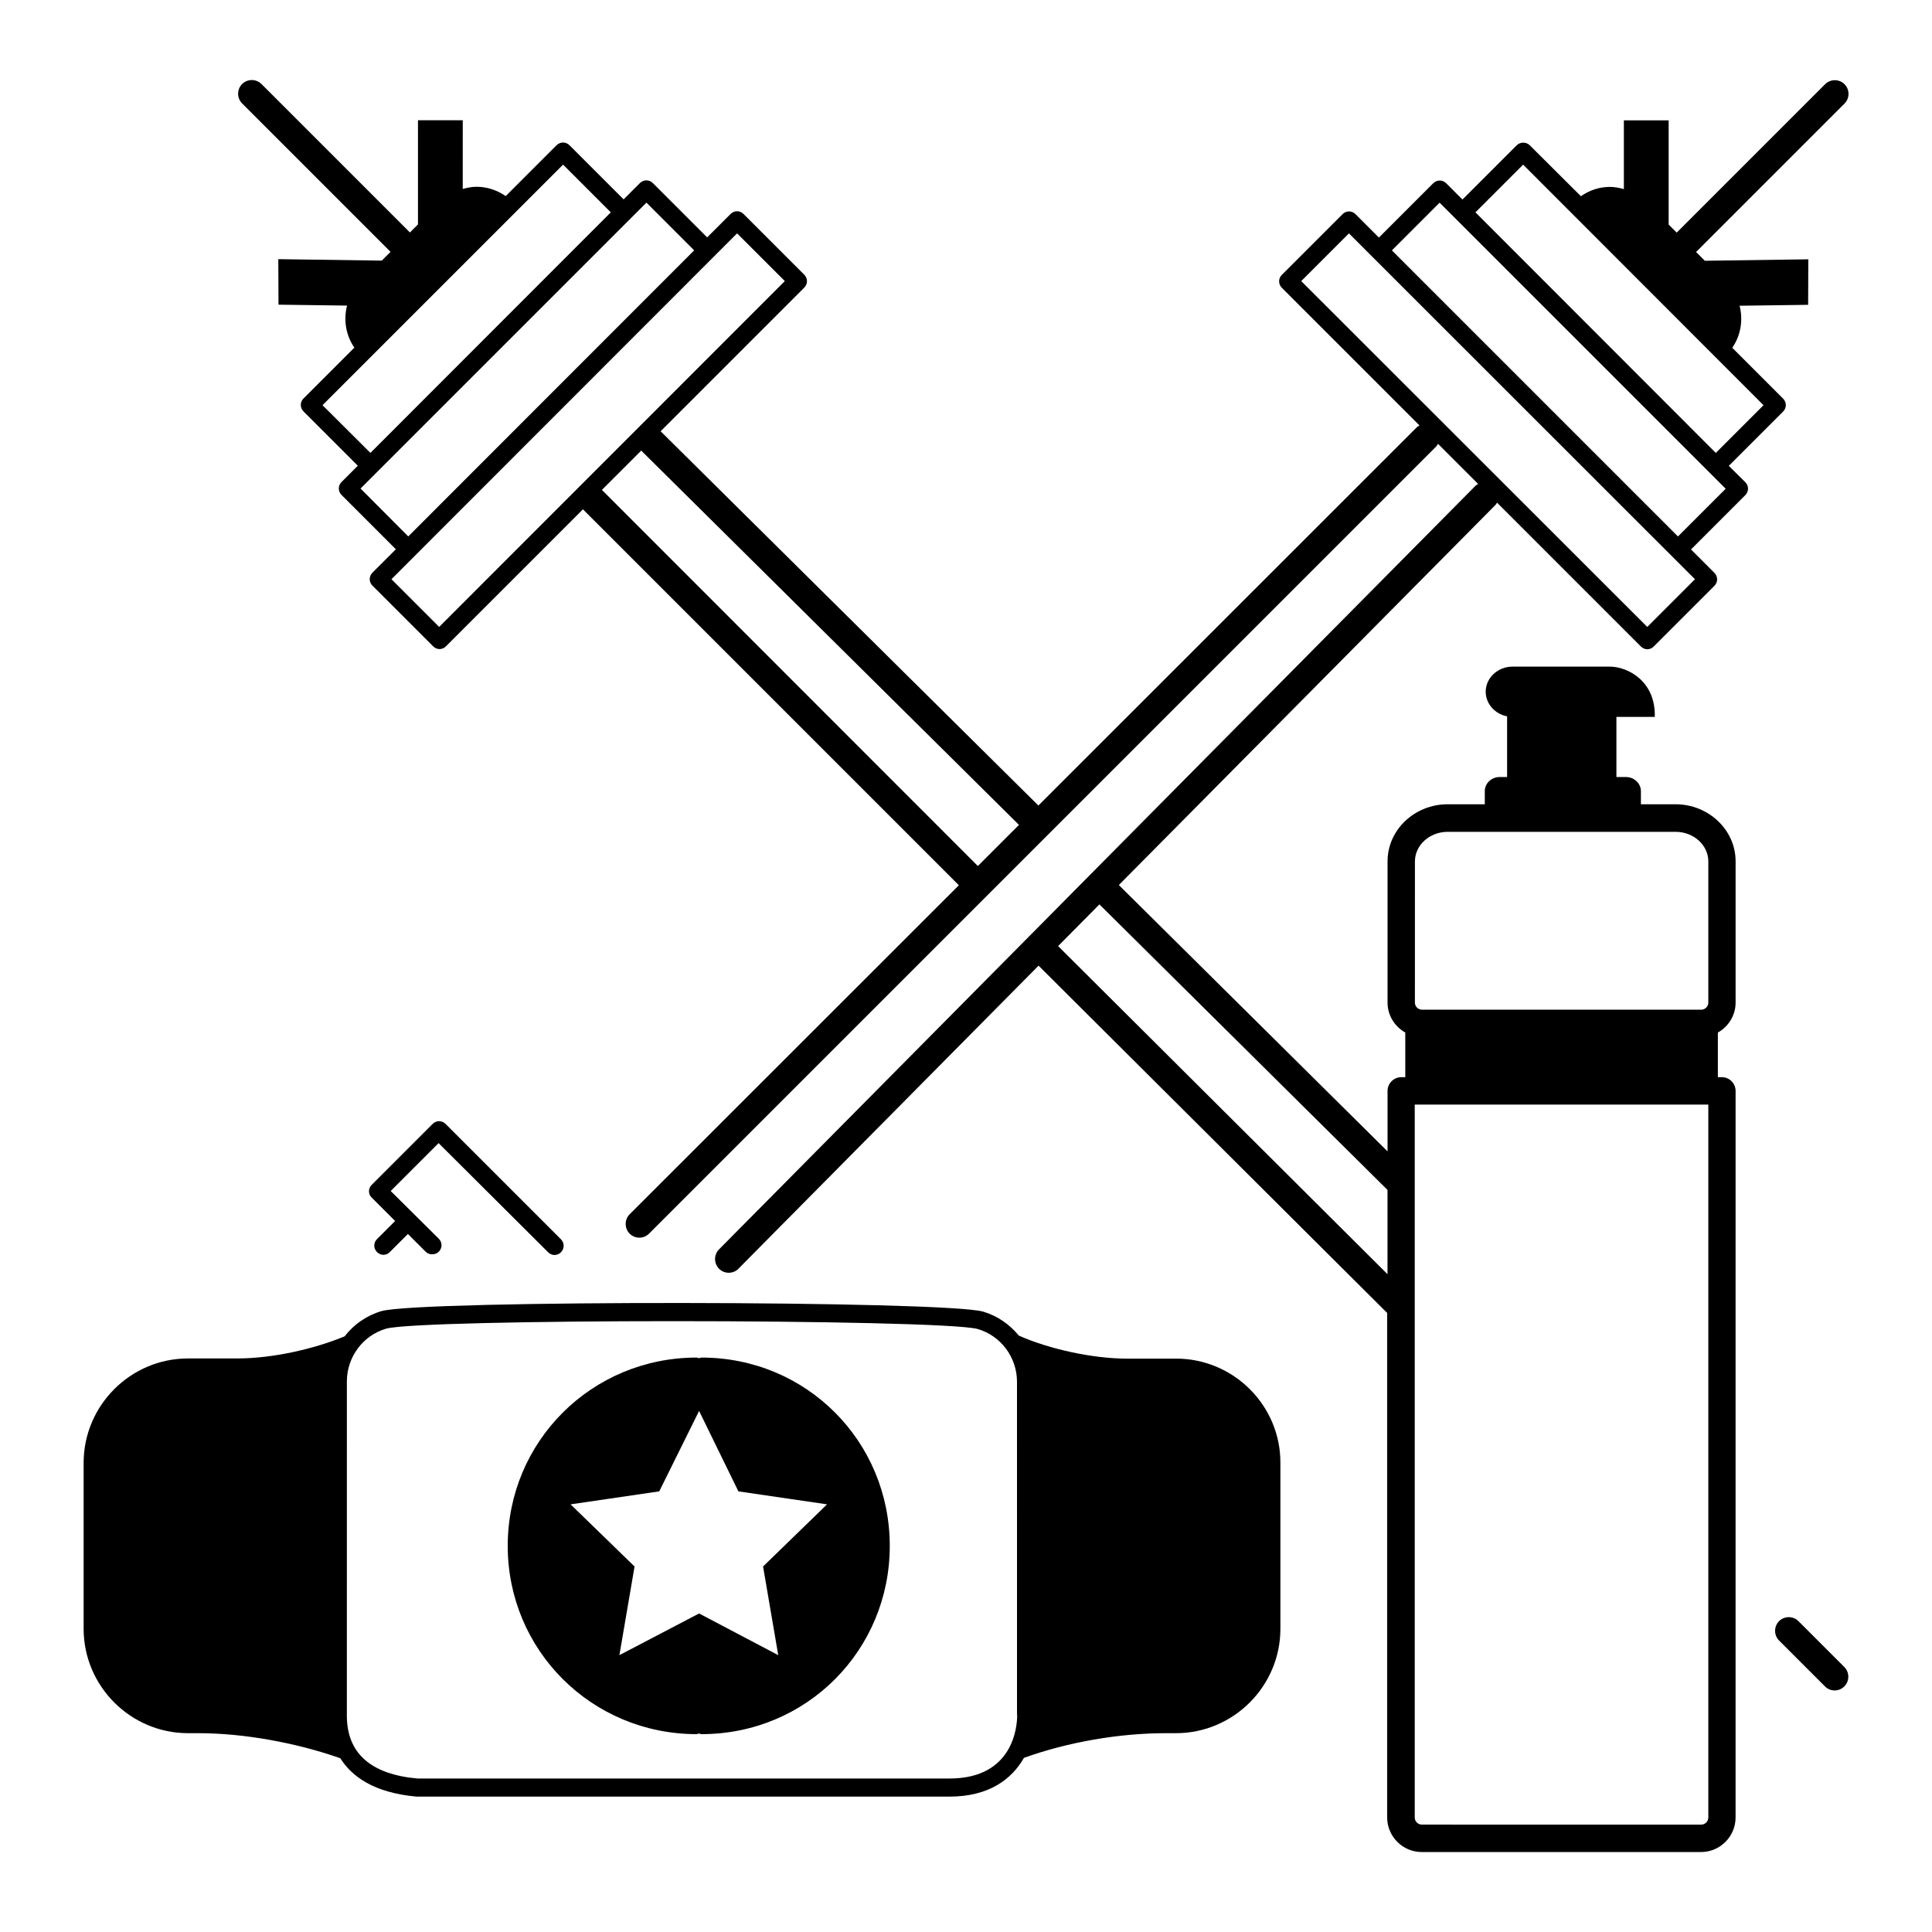
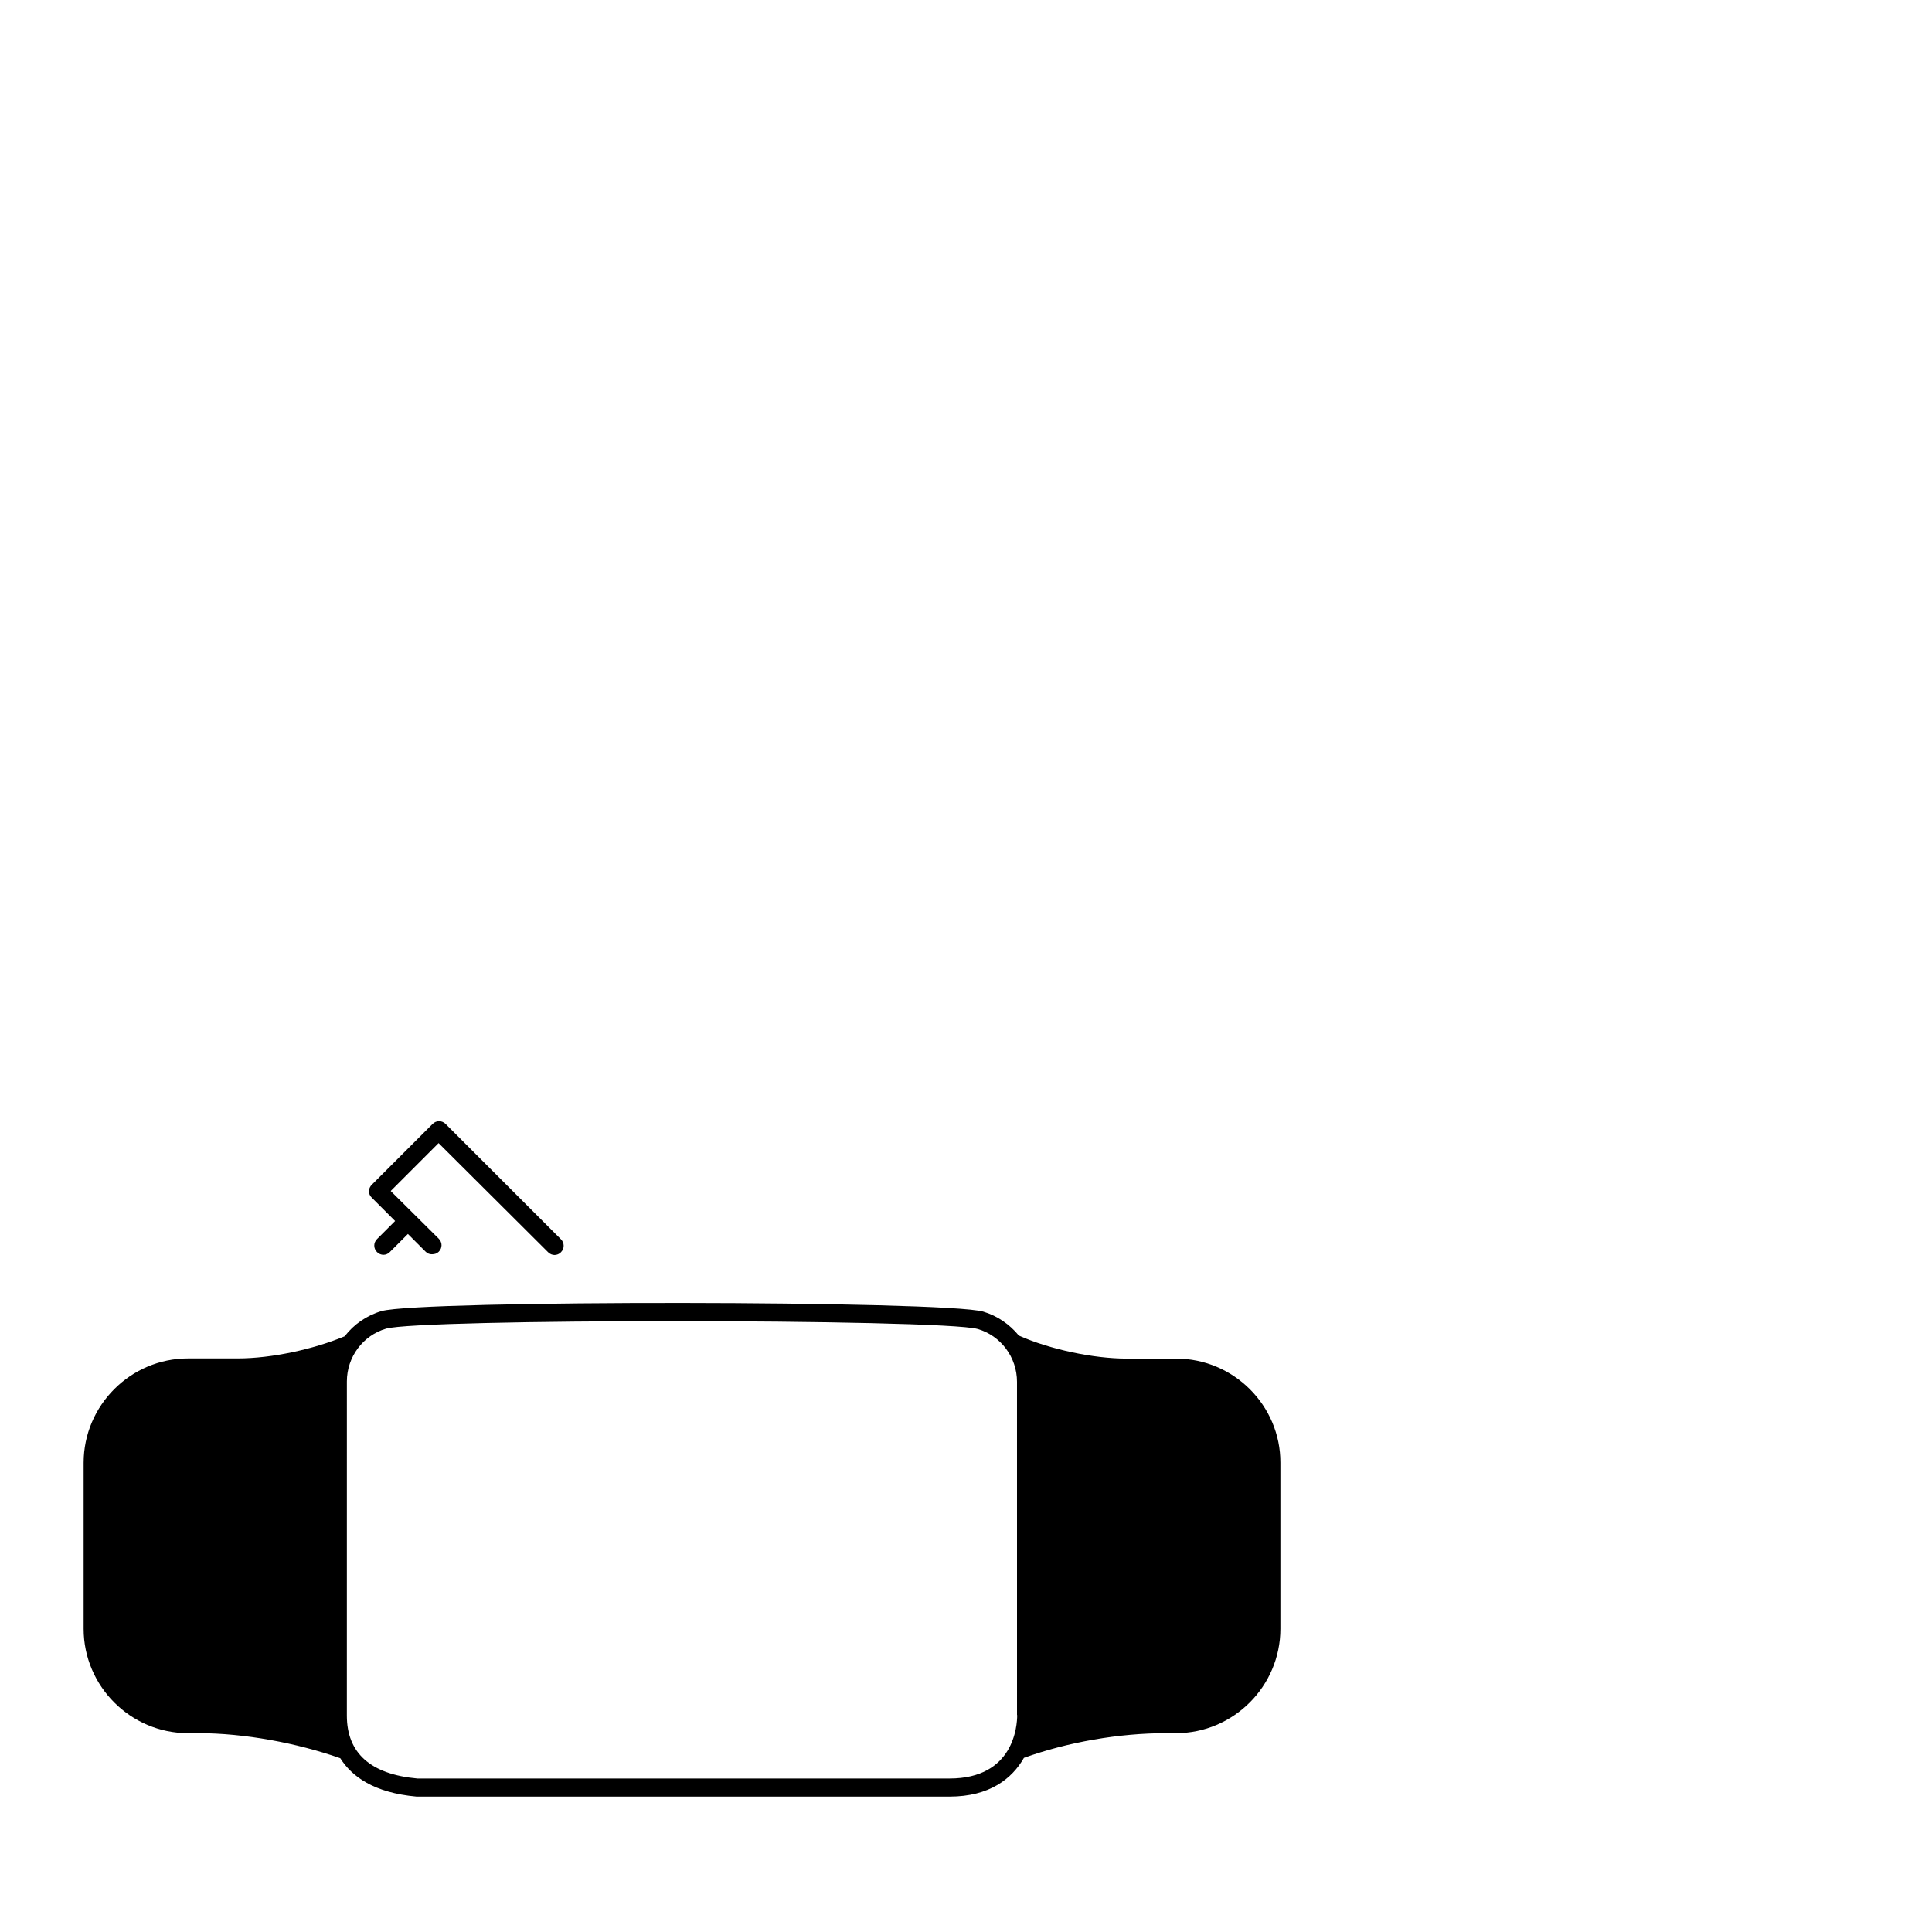
<svg xmlns="http://www.w3.org/2000/svg" fill="#000000" width="800px" height="800px" version="1.1" viewBox="144 144 512 512">
  <g>
-     <path d="m329.9 503.77c-0.289 0-0.289 0.145-0.629 0.145-0.34 0-0.484-0.145-0.629-0.145-27.855 0-50.09 22.234-50.09 49.898 0 27.66 22.234 49.898 50.09 49.898 0.145 0 0.289-0.145 0.629-0.145 0.34 0 0.289 0.145 0.629 0.145 27.855 0 49.898-22.234 49.898-49.898-0.004-27.664-22.043-49.898-49.898-49.898zm20.344 78.863-20.977-11.047-21.121 11.047 4.019-23.496-16.957-16.469 23.496-3.441 10.562-21.316 10.414 21.316 23.496 3.441-16.957 16.469z" />
    <path d="m455.71 504.05h-13.129c-8.816 0-20.441-2.469-28.582-6.106-2.422-2.953-5.668-5.231-9.445-6.348-10.367-2.953-148.91-3.102-159.43-0.145-3.973 1.164-7.363 3.535-9.785 6.684-8.234 3.441-19.379 5.863-28.289 5.863l-13.227 0.004c-15.211 0-27.66 12.449-27.66 27.66v43.988c0 15.211 12.449 27.66 27.66 27.66h2.762c12.109 0 26.016 2.566 37.594 6.637 3.051 4.844 8.914 9.156 20.199 10.172h141.26c10.609 0 16.566-4.746 19.715-10.27 11.625-4.168 25.141-6.539 37.688-6.539h2.617c15.211 0 27.66-12.449 27.66-27.66v-43.988c0.055-15.164-12.398-27.613-27.609-27.613zm-42.145 94.465c0 2.809-0.871 16.809-17.926 16.809h-141.02c-12.402-1.113-18.699-6.734-18.699-16.664l0.004-88.555c0-6.492 4.262-12.207 10.414-14 4.699-1.309 39.918-1.984 75.863-1.984 37.641 0 76.055 0.727 80.898 2.082 6.152 1.793 10.414 7.508 10.414 14l0.004 88.312z" />
    <path d="m289.26 475.86c0.484 0.484 1.113 0.727 1.695 0.727s1.258-0.242 1.695-0.727c0.969-0.969 0.969-2.469 0-3.441l-30.566-30.566c-0.969-0.969-2.469-0.969-3.441 0l-16.133 16.133c-0.438 0.438-0.727 1.066-0.727 1.695 0 0.629 0.242 1.258 0.727 1.695l6.199 6.199-4.797 4.797c-0.969 0.969-0.969 2.469 0 3.441 0.484 0.484 1.113 0.727 1.695 0.727s1.258-0.242 1.695-0.727l4.797-4.797 4.699 4.699c0.484 0.484 1.113 0.727 1.742 0.68 0.629 0 1.258-0.195 1.742-0.68 0.969-0.969 0.969-2.469 0-3.441l-12.742-12.645 12.691-12.691z" />
-     <path d="m602.15 267.46 14.387-14.387c0.969-0.969 0.969-2.469 0-3.441l-13.469-13.469c2.277-3.293 2.906-7.41 1.938-11.141l18.168-0.242 0.047-12.062-27.418 0.387-2.324-2.324 39.336-39.336c1.406-1.406 1.406-3.731 0-5.137s-3.731-1.406-5.137 0l-39.336 39.336-2.133-2.133v-27.613h-11.867v18.215c-1.211-0.34-2.469-0.582-3.684-0.582-2.711 0-5.379 0.824-7.703 2.469l-13.559-13.508c-0.922-0.922-2.519-0.922-3.441 0l-14.387 14.387-4.312-4.312c-0.969-0.969-2.469-0.969-3.441 0l-14.387 14.387-6.199-6.199c-0.969-0.969-2.469-0.969-3.441 0l-16.082 16.082c-0.969 0.969-0.969 2.469 0 3.441l36.477 36.477c-0.242 0.145-0.484 0.242-0.68 0.438l-100.32 100.28-99.988-99.066c-0.047-0.047-0.098-0.047-0.145-0.098l38.078-38.078c0.969-0.969 0.969-2.469 0-3.441l-16.082-16.082c-0.969-0.969-2.469-0.969-3.441 0l-6.199 6.199-14.387-14.387c-0.969-0.969-2.469-0.969-3.441 0l-4.312 4.312-14.34-14.336c-0.969-0.969-2.469-0.969-3.441 0l-13.469 13.469c-2.324-1.598-4.988-2.469-7.703-2.469-1.258 0-2.469 0.242-3.684 0.582l0.004-18.219h-11.867v27.613l-2.133 2.133-39.336-39.336c-1.406-1.406-3.731-1.406-5.137 0s-1.406 3.731 0 5.137l39.336 39.336-2.324 2.324-27.418-0.387 0.047 12.062 18.168 0.242c-0.969 3.777-0.34 7.848 1.938 11.141l-13.469 13.469c-0.969 0.969-0.969 2.469 0 3.441l14.387 14.387-4.312 4.312c-0.969 0.969-0.969 2.469 0 3.441l14.387 14.387-6.199 6.199c-0.969 0.969-0.969 2.469 0 3.441l16.082 16.082c0.484 0.484 1.113 0.727 1.695 0.727 0.582 0 1.258-0.242 1.695-0.727l36.332-36.332c0.047 0.047 0.047 0.098 0.098 0.145l99.504 99.504-87.242 87.191c-1.406 1.406-1.406 3.731 0 5.137 0.727 0.727 1.648 1.066 2.566 1.066 0.922 0 1.84-0.34 2.566-1.066l208.64-208.64c0.195-0.195 0.289-0.438 0.438-0.68l10.656 10.656c-0.242 0.145-0.484 0.242-0.68 0.438l-200.5 202.39c-1.406 1.406-1.406 3.731 0 5.137 0.727 0.727 1.648 1.066 2.566 1.066 0.922 0 1.891-0.34 2.566-1.066l79.543-80.32 92.188 91.848c0.047 0.047 0.145 0.098 0.195 0.145v133.75c0 5.039 4.117 9.156 9.156 9.156h74.02c5.039 0 9.156-4.117 9.156-9.156l0.004-192.56c0-1.984-1.648-3.633-3.633-3.633h-1.066v-11.82c2.762-1.551 4.699-4.504 4.699-7.945v-37.445c0-8.332-7.168-15.113-15.938-15.113h-9.156v-3.488c0-2.035-1.793-3.731-3.973-3.731h-2.519v-15.938h10.172c0.242-9.688-7.41-13.32-11.918-13.32h-25.773c-3.926 0-7.121 3.004-7.121 6.637 0 3.195 2.422 5.91 5.668 6.539v16.082h-1.934c-2.18 0-3.973 1.648-3.973 3.731v3.488h-9.832c-8.77 0-15.938 6.781-15.938 15.113l-0.004 37.445c0 3.391 1.891 6.348 4.699 7.945v11.82h-1.066c-1.984 0-3.633 1.648-3.633 3.633v16.035l-71.211-70.582 99.793-100.71c0.195-0.195 0.289-0.438 0.438-0.629l38.125 38.125c0.484 0.484 1.113 0.727 1.695 0.727s1.258-0.242 1.695-0.727l16.082-16.082c0.969-0.969 0.969-2.469 0-3.441l-6.199-6.199 14.387-14.387c0.969-0.969 0.969-2.469 0-3.441zm-372.68-16.082 63.754-63.75 12.645 12.645-63.703 63.75zm10.078 22.09 75.766-75.766 12.645 12.645-75.766 75.812zm20.832 36.672-12.645-12.645 6.199-6.199 79.207-79.254 6.199-6.199 12.645 12.645zm142.76 63.363-99.504-99.551c-0.047-0.047-0.098-0.047-0.145-0.098l10.465-10.465c0.047 0.047 0.047 0.098 0.098 0.145l99.984 99.07zm115.83-1.211c0-4.312 3.875-7.848 8.672-7.848h60.41c4.797 0 8.672 3.535 8.672 7.848l-0.004 37.398c0 1.016-0.824 1.891-1.891 1.891h-73.973c-1.016 0-1.891-0.824-1.891-1.891zm0 64.43h77.75v188.93c0 1.016-0.824 1.891-1.891 1.891l-74.02-0.004c-1.016 0-1.891-0.824-1.891-1.891v-188.93zm-7.269 22.621v22.332l-87.293-86.953 10.949-11.047zm35.945-271.71 63.703 63.75-12.645 12.645-63.699-63.754zm45.539 109.87-12.645 12.645-91.703-91.656 12.645-12.645 6.199 6.199 79.301 79.258zm-4.508-11.336-75.812-75.812 12.645-12.645 75.812 75.812z" />
-     <path d="m632.77 585.78-12.16-12.16c-1.406-1.406-3.731-1.406-5.137 0s-1.406 3.731 0 5.137l12.16 12.16c0.727 0.727 1.648 1.066 2.566 1.066 0.922 0 1.84-0.34 2.566-1.066 1.406-1.406 1.406-3.731 0.004-5.137z" />
  </g>
</svg>